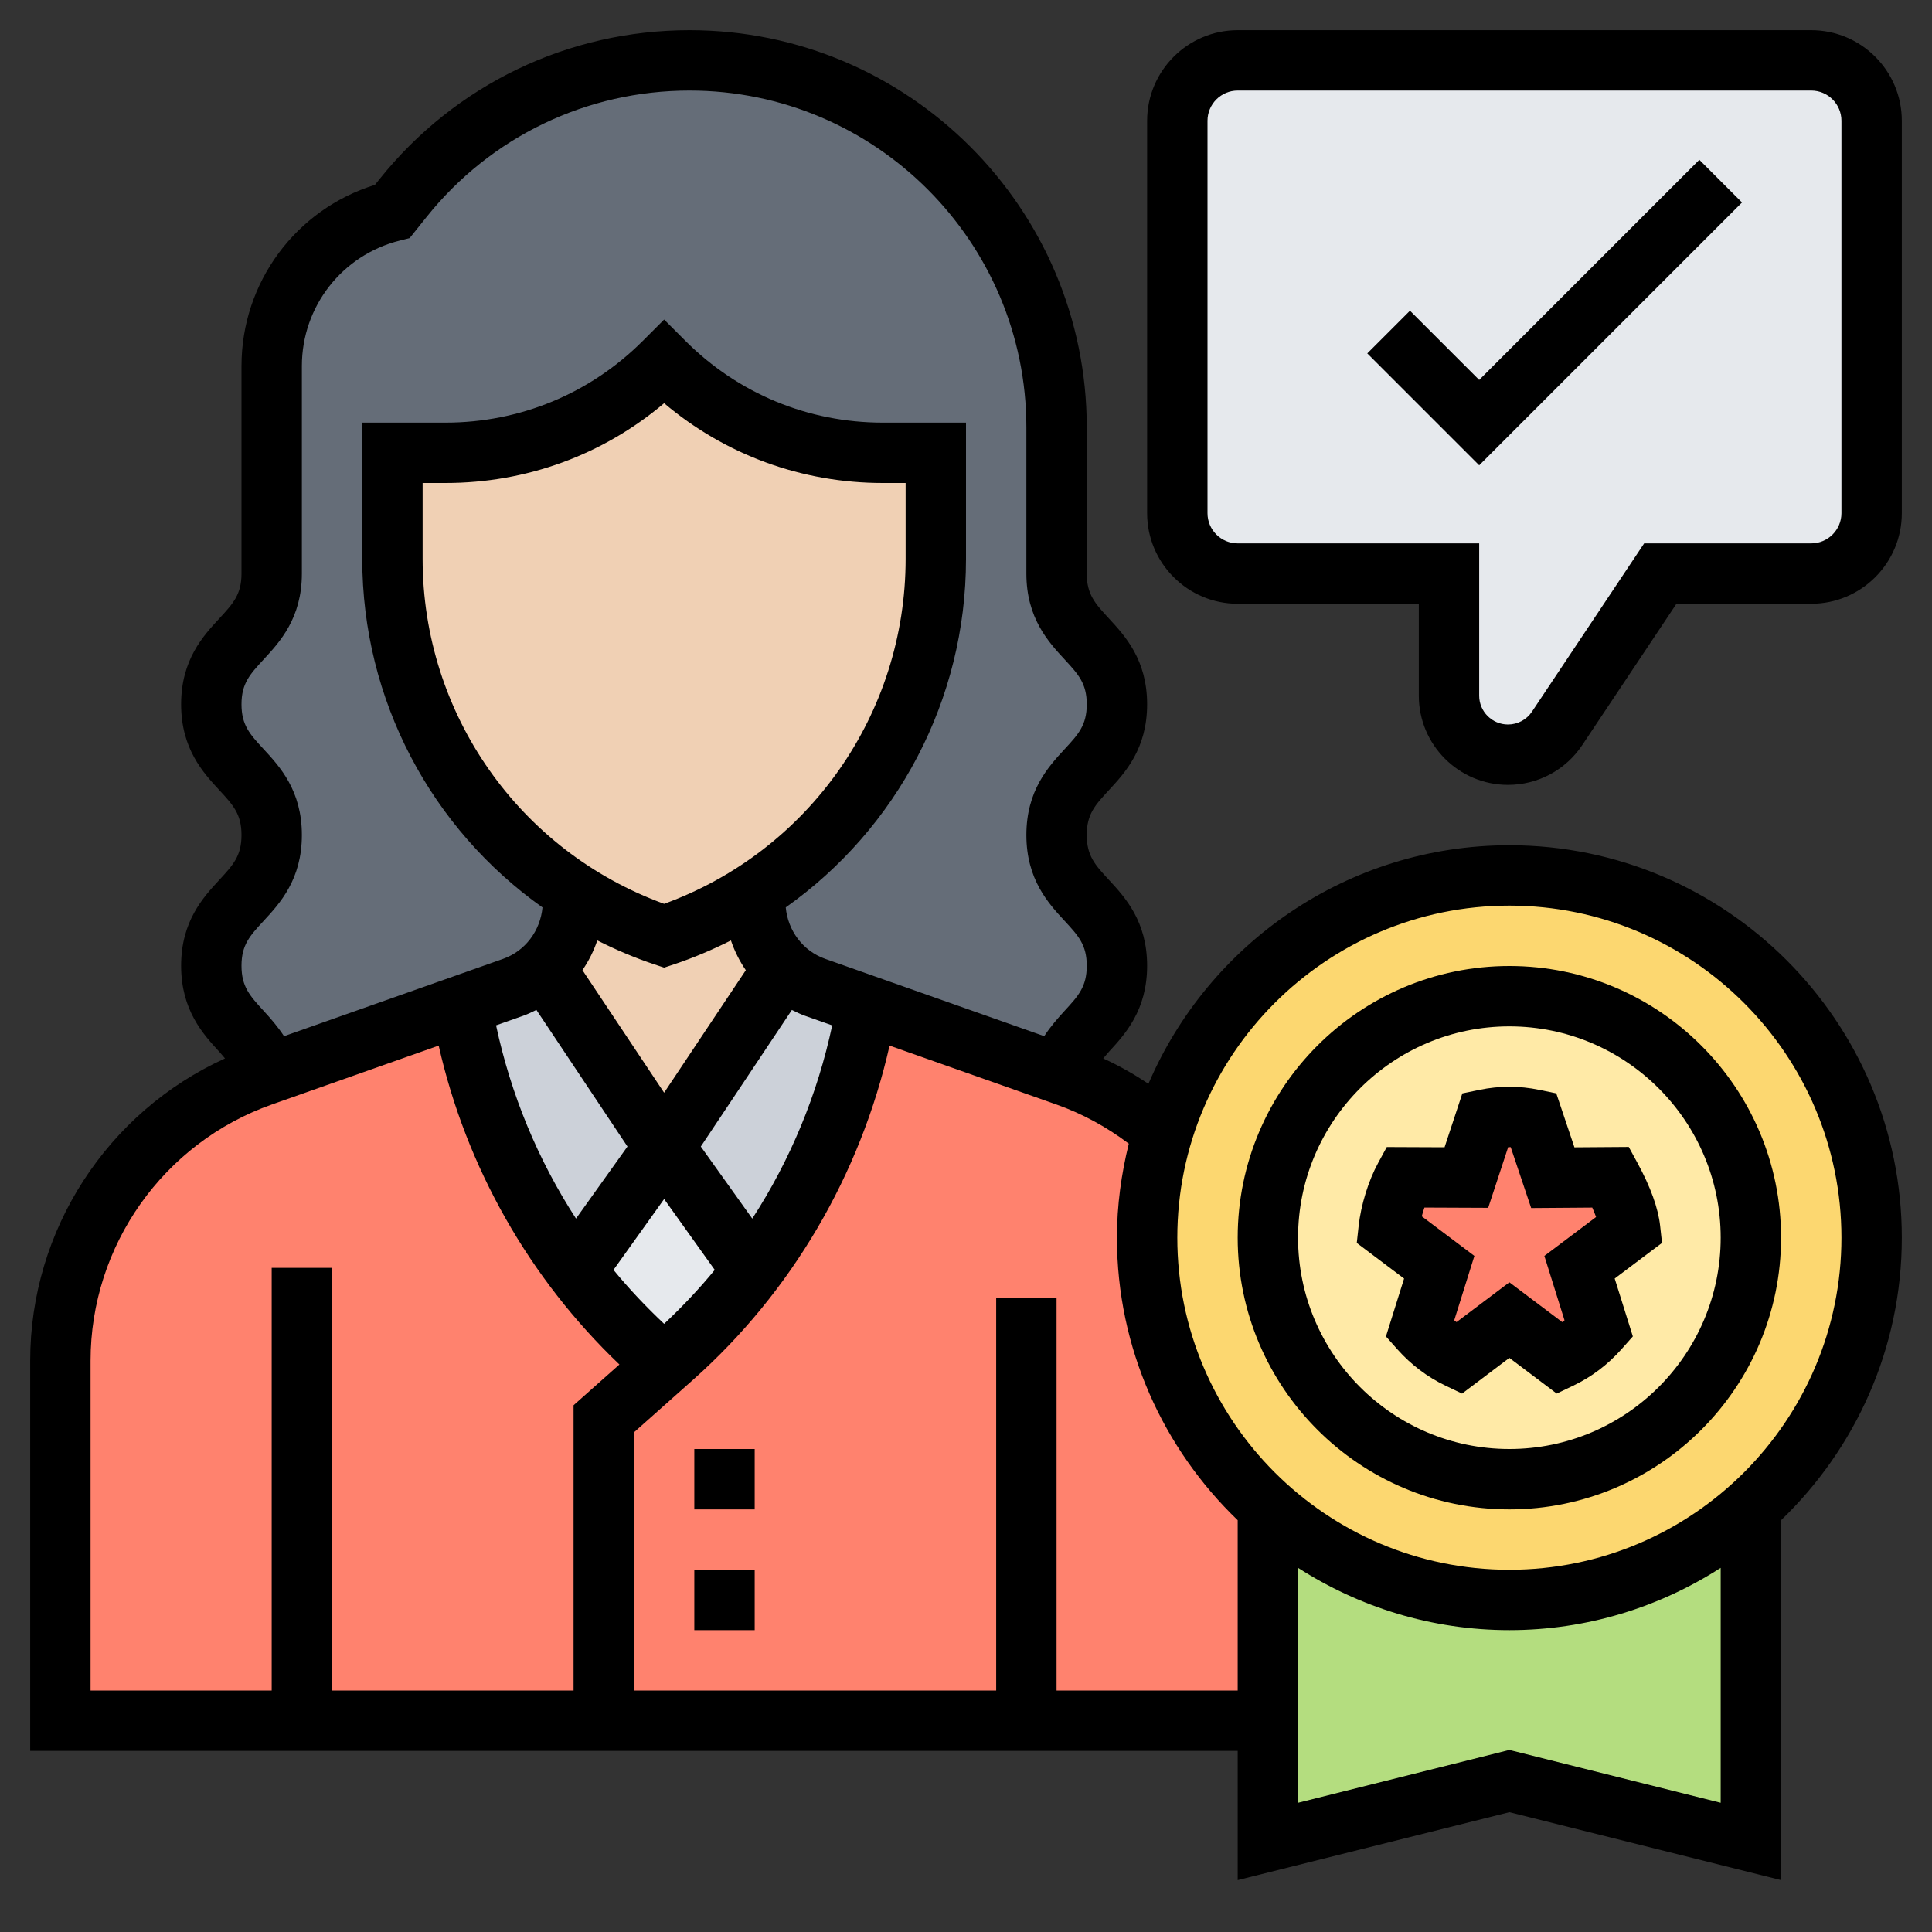
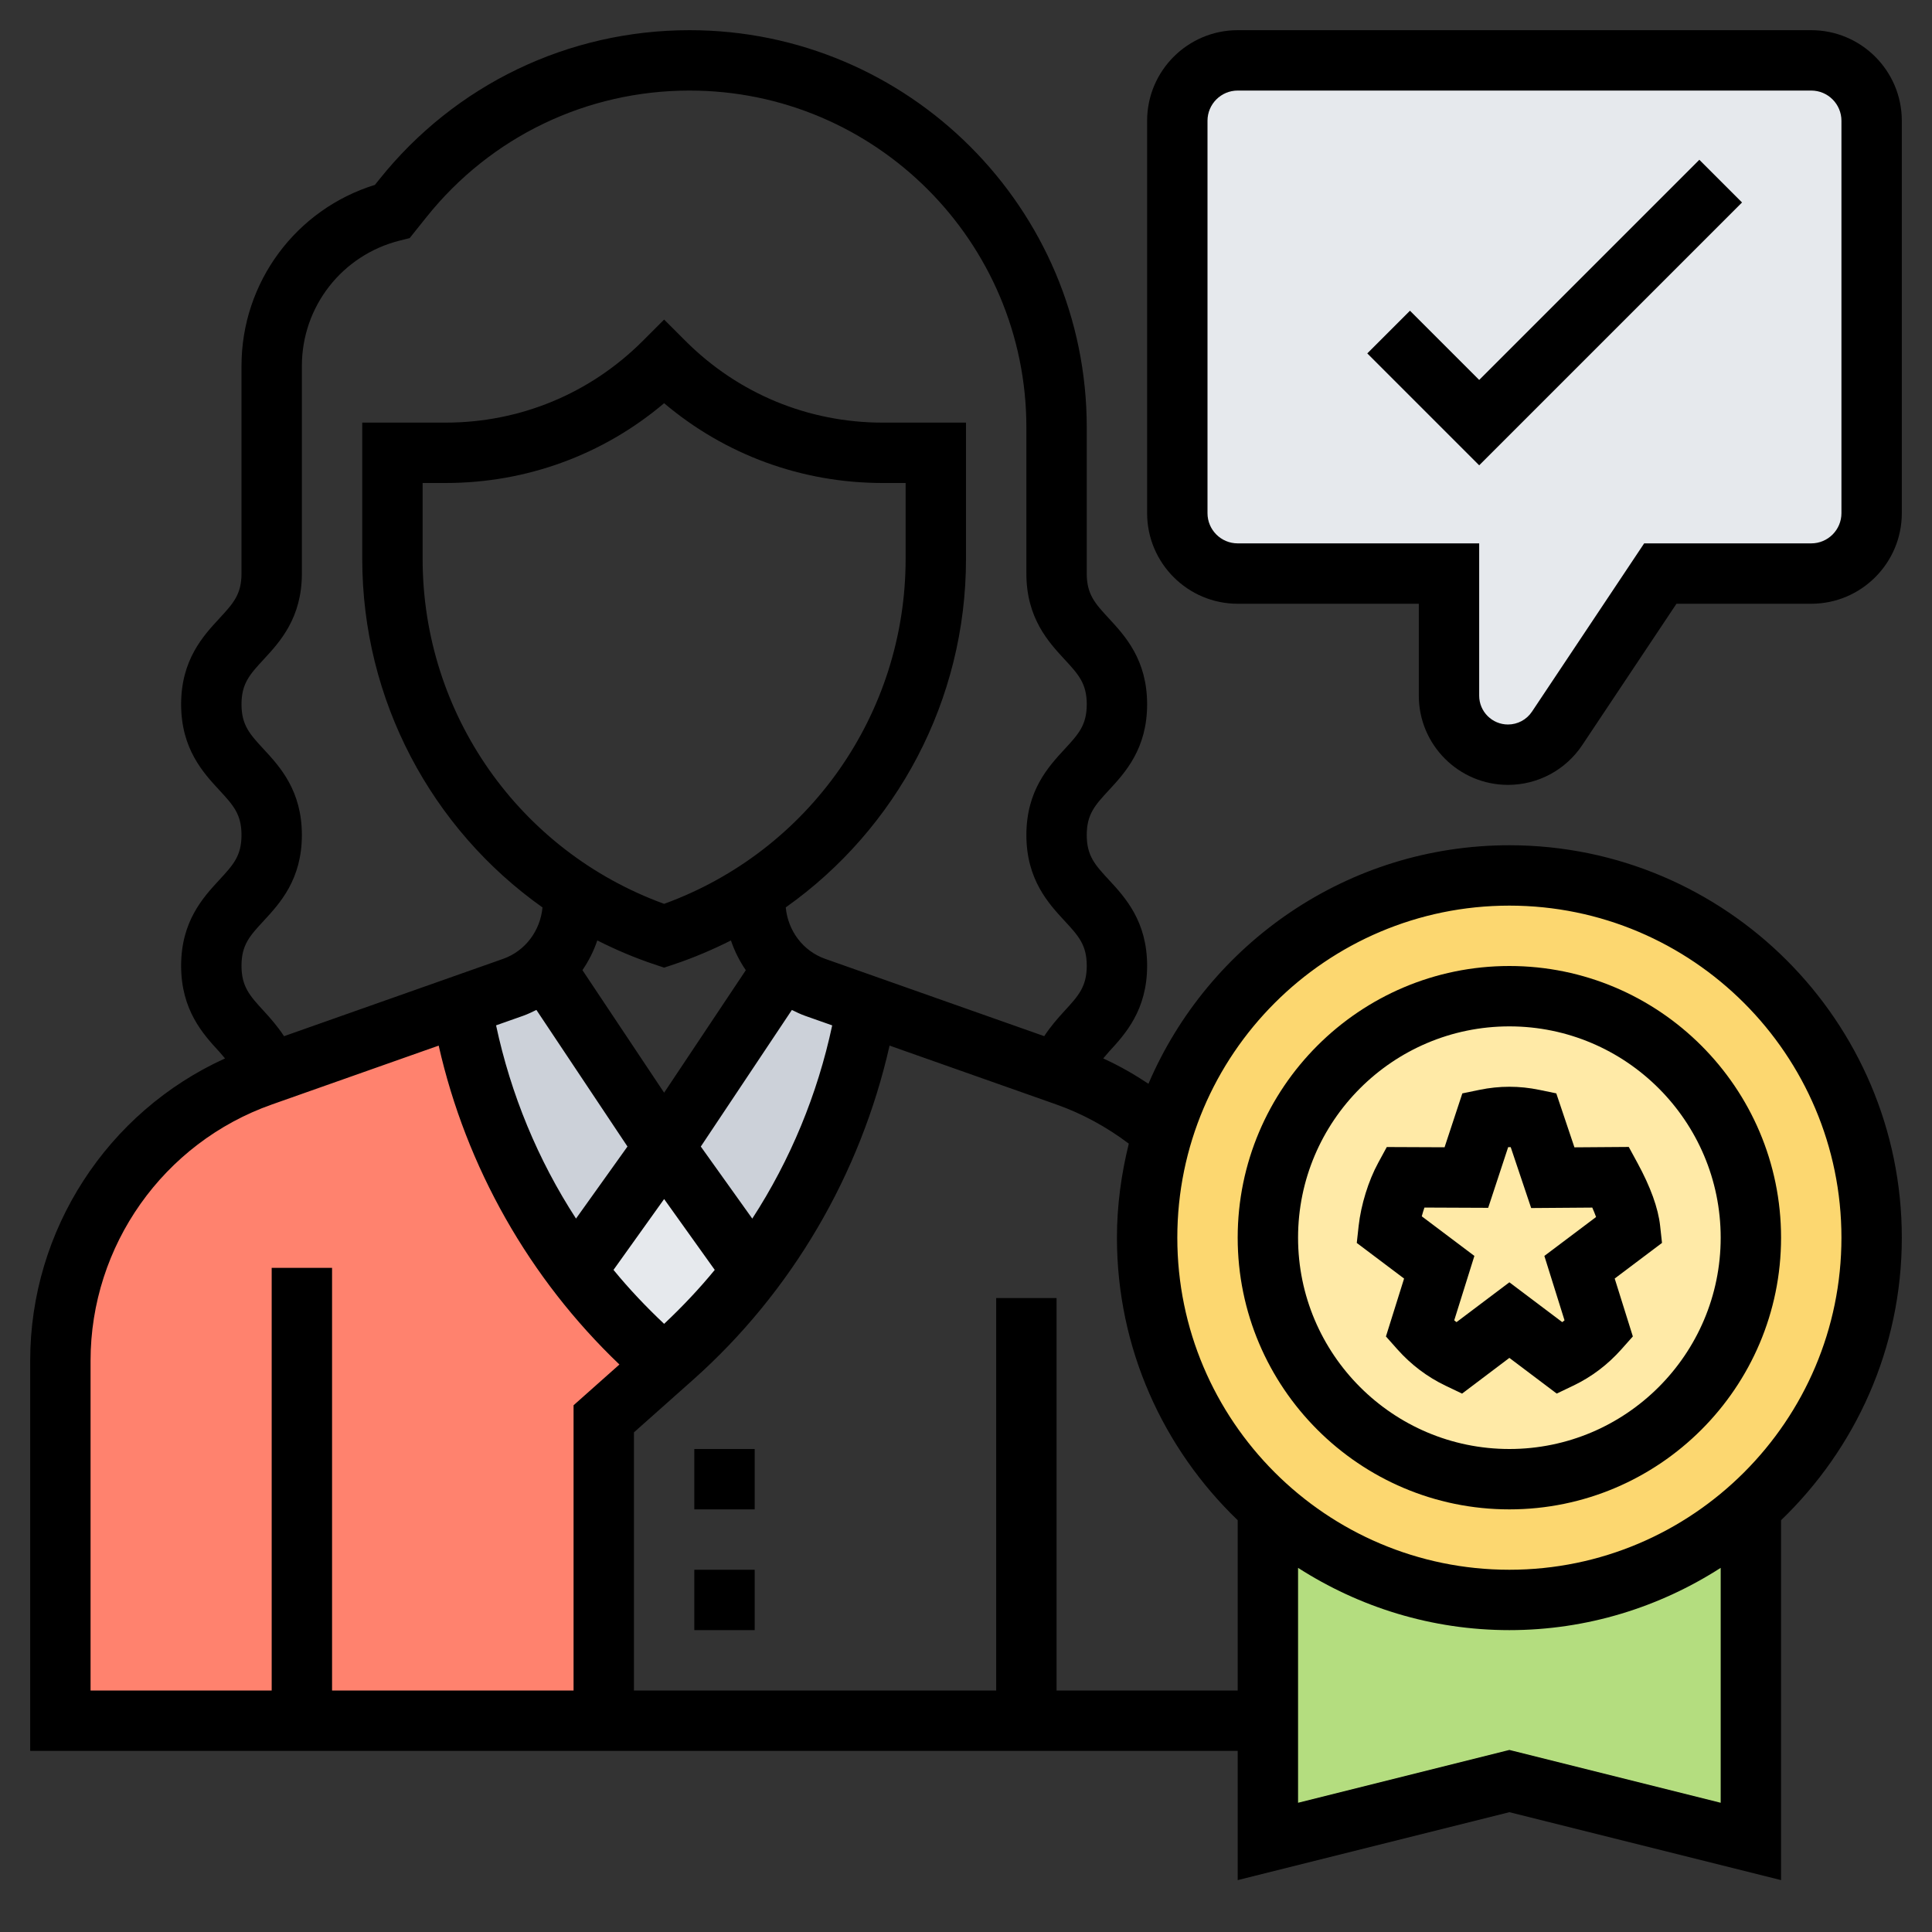
<svg xmlns="http://www.w3.org/2000/svg" id="Layer_5" enable-background="new 0 0 64 64" height="512" viewBox="0 0 64 64" width="512">
  <rect x="0" y="0" width="64" height="64" fill="#333333" stroke="none" />
  <path d="m10 57h-8v-11.92c0-4.24 2.67-8.02 6.67-9.43l.23-.08 6.37-2.25c.54 3.2 1.84 6.22 3.8 8.79.78 1.03 1.66 1.99 2.64 2.86l.29.25-2 1.78v10z" fill="#ff826e" />
-   <path d="m34 57h-14v-10l2-1.78.29-.25c.98-.87 1.86-1.83 2.64-2.86 1.96-2.57 3.26-5.59 3.8-8.79l6.37 2.25.23.08c1.19.42 2.27 1.06 3.19 1.85-.34 1.1-.52 2.28-.52 3.5 0 3.57 1.55 6.77 4.02 8.97l-.02.03v7z" fill="#ff826e" />
  <path d="m22 38 2.93 4.11c-.78 1.03-1.66 1.99-2.64 2.86l-.29.25-.29-.25c-.98-.87-1.86-1.83-2.64-2.86z" fill="#e6e9ed" />
  <path d="m27 32.71 1.73.61c-.54 3.2-1.84 6.22-3.8 8.79l-2.93-4.11 3.95-5.93.01-.01c.29.29.65.51 1.04.65z" fill="#ccd1d9" />
  <path d="m18.05 32.07 3.95 5.93-2.93 4.11c-1.96-2.57-3.26-5.59-3.8-8.79l1.73-.61c.39-.14.75-.36 1.04-.65z" fill="#ccd1d9" />
  <path d="m62 4v13c0 1.1-.9 2-2 2h-5l-3.42 5.13c-.36.54-.97.87-1.63.87-1.08 0-1.95-.87-1.95-1.95v-4.05h-7c-1.1 0-2-.9-2-2v-13c0-1.1.9-2 2-2h19c1.1 0 2 .9 2 2z" fill="#e6e9ed" />
-   <path d="m25.96 32.06-.01.01-3.95 5.93-3.95-5.93-.01-.01c.6-.54.96-1.33.96-2.18v-.33c.92.6 1.93 1.09 3 1.45 1.07-.36 2.08-.85 3-1.45v.33c0 .85.36 1.64.96 2.18z" fill="#f0d0b4" />
-   <path d="m31 15v3.51c0 4.53-2.32 8.66-6 11.04-.92.6-1.93 1.09-3 1.45-1.07-.36-2.08-.85-3-1.45-3.68-2.38-6-6.51-6-11.04v-3.51h1.76c2.71 0 5.32-1.08 7.24-3 .96.96 2.09 1.71 3.32 2.22 1.24.51 2.56.78 3.92.78z" fill="#f0d0b4" />
  <path d="m50 29c6.63 0 12 5.37 12 12 0 3.57-1.55 6.77-4.02 8.97-2.12 1.88-4.91 3.03-7.98 3.03s-5.86-1.15-7.98-3.03c-2.47-2.2-4.02-5.4-4.02-8.97 0-1.22.18-2.4.52-3.5 1.5-4.92 6.07-8.5 11.48-8.5z" fill="#fcd770" />
  <path d="m58 50v11l-8-2-8 2v-4-7l.02-.03c2.12 1.88 4.91 3.03 7.98 3.03s5.86-1.15 7.98-3.03z" fill="#b4dd7f" />
  <path d="m50 33c4.42 0 8 3.58 8 8s-3.58 8-8 8-8-3.58-8-8 3.58-8 8-8z" fill="#ffeaa7" />
-   <path d="m54 40.72-1.68 1.26.65 2.05c-.36.41-.8.74-1.28.97l-1.69-1.27-1.69 1.27c-.48-.23-.92-.56-1.28-.97l.65-2.05-1.68-1.26c.06-.57.27-1.25.53-1.72l2.05.01.63-1.93c.26-.05.52-.08.79-.08s.53.03.79.08l.65 1.93 1.92-.01c.26.47.58 1.15.64 1.72z" fill="#ff826e" />
-   <path d="m37 31.99c0 1.88-1.5 2.13-1.9 3.58l-6.37-2.25-1.73-.61c-.39-.14-.75-.36-1.04-.65-.6-.54-.96-1.33-.96-2.18v-.33c3.68-2.38 6-6.51 6-11.04v-3.51h-1.76c-1.36 0-2.68-.27-3.92-.78-1.23-.51-2.36-1.26-3.32-2.22-1.92 1.92-4.53 3-7.24 3h-1.76v3.51c0 4.53 2.32 8.66 6 11.04v.33c0 .85-.36 1.64-.96 2.18-.29.29-.65.51-1.04.65l-1.73.61-6.37 2.25c-.4-1.45-1.9-1.7-1.9-3.58 0-2.16 2-2.16 2-4.33 0-2.16-2-2.16-2-4.33 0-2.16 2-2.16 2-4.33v-6.88c0-1.21.41-2.34 1.12-3.25.7-.9 1.7-1.57 2.88-1.87l.35-.44c1.15-1.44 2.61-2.58 4.23-3.36s3.42-1.2 5.26-1.2c6.72 0 12.16 5.44 12.16 12.16v4.84c0 2.17 2 2.17 2 4.33 0 2.17-2 2.17-2 4.33 0 2.17 2 2.17 2 4.33z" fill="#656d78" />
  <path d="m23 52h2v2h-2z" />
  <path d="m23 48h2v2h-2z" />
  <path d="m53.955 37.994-1.8.013-.601-1.788-.562-.116c-.664-.137-1.32-.137-1.984 0l-.566.117-.589 1.785-1.914-.008-.285.524c-.323.592-.57 1.392-.647 2.087l-.062.566 1.567 1.18-.601 1.918.376.423c.456.513.994.919 1.598 1.208l.548.262 1.567-1.183 1.568 1.182.548-.262c.604-.288 1.142-.694 1.598-1.208l.376-.423-.601-1.918 1.567-1.18-.062-.566c-.064-.587-.318-1.289-.753-2.087zm-2.796 3.61.668 2.134c-.024.02-.05.04-.076.059l-1.751-1.319-1.751 1.319c-.026-.019-.052-.039-.076-.059l.668-2.134-1.743-1.312c.026-.098.056-.195.088-.29l2.112.009.662-2.011c.028 0 .056-.001.084 0l.678 2.018 2.024-.015c.048.109.091.213.126.312z" />
  <path d="m50 32c-4.963 0-9 4.038-9 9s4.037 9 9 9 9-4.038 9-9-4.037-9-9-9zm0 16c-3.859 0-7-3.14-7-7s3.141-7 7-7 7 3.14 7 7-3.141 7-7 7z" />
  <path d="m50 28c-5.359 0-9.969 3.26-11.956 7.901-.479-.317-.976-.602-1.498-.839.065-.074.119-.144.191-.224.534-.579 1.263-1.373 1.263-2.847s-.731-2.266-1.266-2.844c-.458-.495-.734-.794-.734-1.486s.276-.991.734-1.486c.535-.578 1.266-1.37 1.266-2.844s-.731-2.266-1.266-2.844c-.458-.496-.734-.796-.734-1.487v-4.843c0-7.255-5.902-13.157-13.157-13.157-4.019 0-7.763 1.8-10.274 4.938l-.149.186c-2.619.811-4.42 3.23-4.42 5.999v6.877c0 .691-.276.991-.734 1.487-.535.578-1.266 1.37-1.266 2.844s.731 2.266 1.266 2.844c.458.495.734.795.734 1.486s-.276.991-.734 1.486c-.535.579-1.266 1.371-1.266 2.844s.729 2.268 1.262 2.847c.073.08.127.15.192.224-3.896 1.77-6.454 5.679-6.454 10.013v12.925h40v4.281l9-2.25 9 2.25v-11.922c2.46-2.367 4-5.684 4-9.359 0-7.168-5.832-13-13-13zm-41.266 2.505c.535-.578 1.266-1.37 1.266-2.844s-.731-2.266-1.266-2.844c-.458-.495-.734-.795-.734-1.486s.276-.991.734-1.487c.535-.578 1.266-1.37 1.266-2.844v-6.877c0-1.968 1.333-3.675 3.242-4.153l.328-.082.561-.701c2.129-2.661 5.305-4.187 8.712-4.187 6.152 0 11.157 5.005 11.157 11.157v4.843c0 1.474.731 2.266 1.266 2.844.458.496.734.796.734 1.487s-.276.991-.734 1.486c-.535.579-1.266 1.371-1.266 2.844s.731 2.266 1.266 2.844c.458.495.734.795.734 1.486 0 .694-.276.996-.734 1.494-.216.236-.459.509-.675.839l-7.256-2.561c-.739-.261-1.234-.934-1.306-1.704 3.678-2.605 5.971-6.865 5.971-11.546v-4.513h-2.758c-2.469 0-4.789-.961-6.535-2.707l-.707-.707-.707.707c-1.746 1.746-4.066 2.707-6.535 2.707h-2.758v4.513c0 4.681 2.293 8.941 5.971 11.547-.073.769-.567 1.443-1.306 1.704l-7.256 2.561c-.216-.33-.458-.603-.675-.839-.458-.499-.734-.8-.734-1.495 0-.691.276-.991.734-1.486zm13.266 13.349c-.597-.562-1.16-1.156-1.677-1.787l1.677-2.347 1.677 2.347c-.517.631-1.08 1.225-1.677 1.787zm0-13.913c-4.799-1.746-8-6.296-8-11.428v-2.513h.758c2.681 0 5.218-.932 7.242-2.643 2.024 1.711 4.562 2.643 7.242 2.643h.758v2.513c0 5.132-3.201 9.682-8 11.428zm-.316 2.008.316.105.316-.105c.659-.22 1.29-.49 1.897-.795.119.351.285.682.493.985l-2.706 4.058-2.706-4.06c.208-.303.374-.633.492-.984.607.306 1.238.576 1.898.796zm-4.353 1.7c.152-.054.295-.124.438-.194l3.017 4.525-1.705 2.387c-1.264-1.946-2.161-4.118-2.648-6.401zm7.589 6.719-1.705-2.387 3.017-4.525c.142.07.285.14.437.194l.899.317c-.487 2.283-1.384 4.455-2.648 6.401zm-21.92 4.707c0-3.809 2.413-7.22 6.005-8.487l5.527-1.951c.91 4.023 2.999 7.712 5.987 10.564l-1.519 1.35v9.449h-8v-14h-2v14h-6zm32 10.925v-13h-2v13h-12v-8.551l1.951-1.735c3.278-2.913 5.553-6.814 6.517-11.077l5.527 1.951c.863.305 1.665.744 2.398 1.297-.247 1-.393 2.039-.393 3.115 0 3.675 1.54 6.992 4 9.359v5.641zm22 3.719-7-1.75-7 1.75v-7.782c2.023 1.299 4.422 2.063 7 2.063s4.977-.764 7-2.063zm-7-7.719c-6.065 0-11-4.935-11-11s4.935-11 11-11 11 4.935 11 11-4.935 11-11 11z" />
  <path d="m60 1h-19c-1.654 0-3 1.346-3 3v13c0 1.654 1.346 3 3 3h6v3.046c0 1.629 1.325 2.954 2.954 2.954.99 0 1.909-.492 2.458-1.315l3.123-4.685h4.465c1.654 0 3-1.346 3-3v-13c0-1.654-1.346-3-3-3zm1 16c0 .551-.448 1-1 1h-5.535l-3.717 5.575c-.178.266-.475.425-.794.425-.526 0-.954-.428-.954-.954v-5.046h-8c-.552 0-1-.449-1-1v-13c0-.551.448-1 1-1h19c.552 0 1 .449 1 1z" />
  <path d="m49 12.586-2.293-2.293-1.414 1.414 3.707 3.707 8.707-8.707-1.414-1.414z" />
</svg>